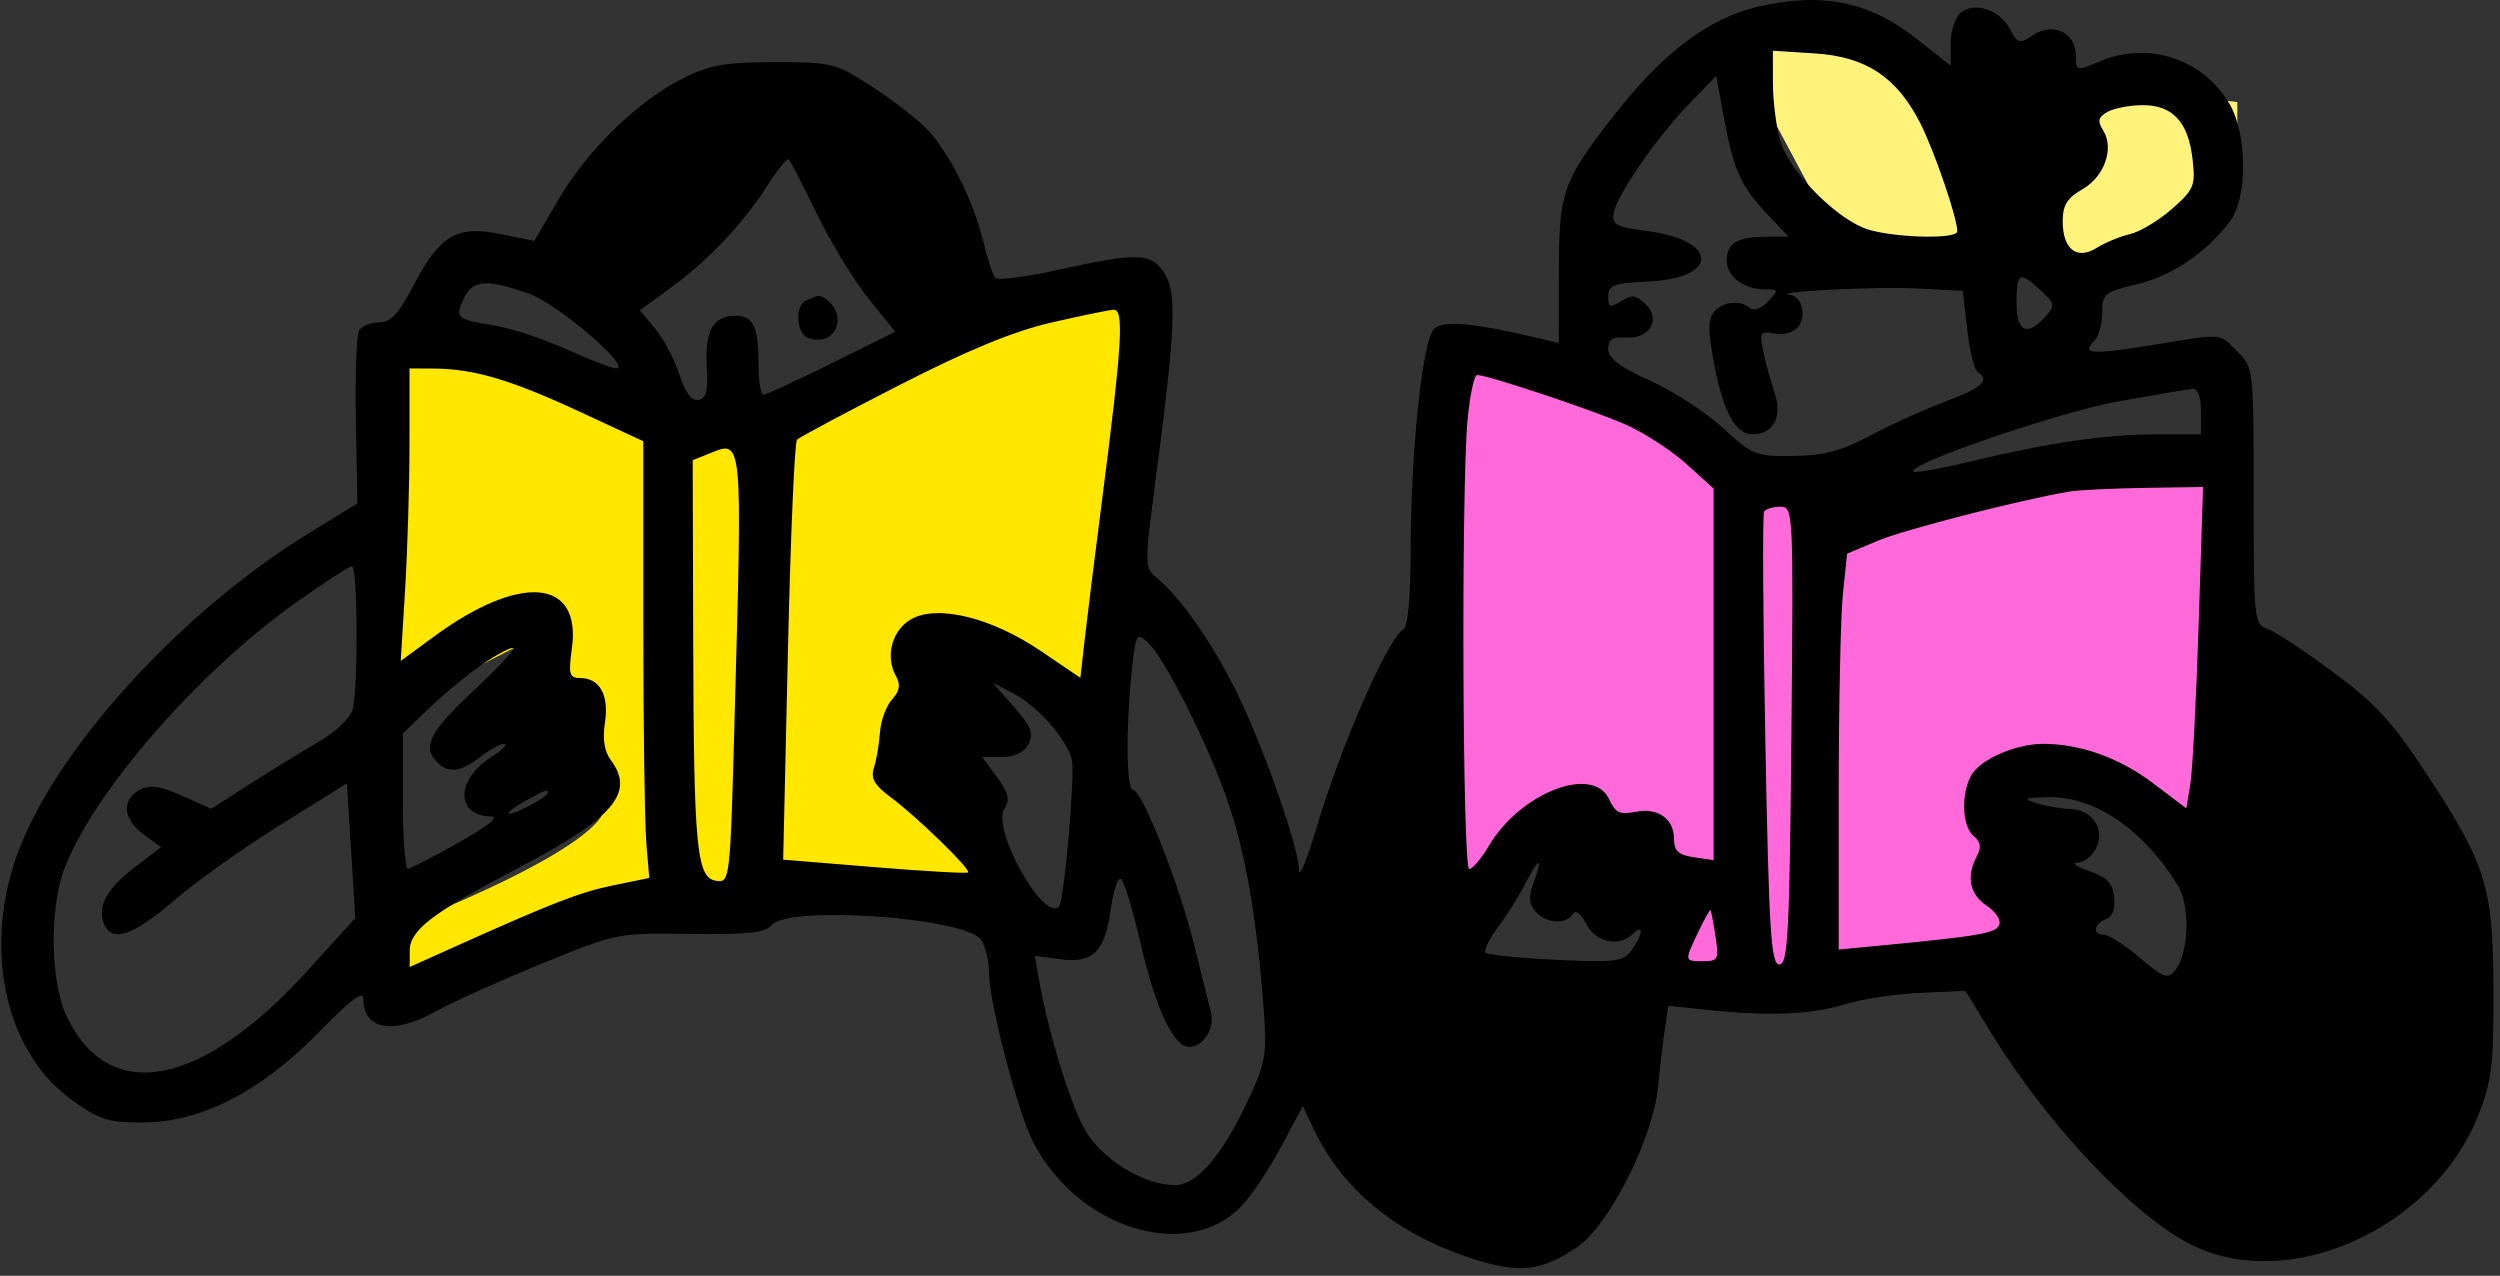
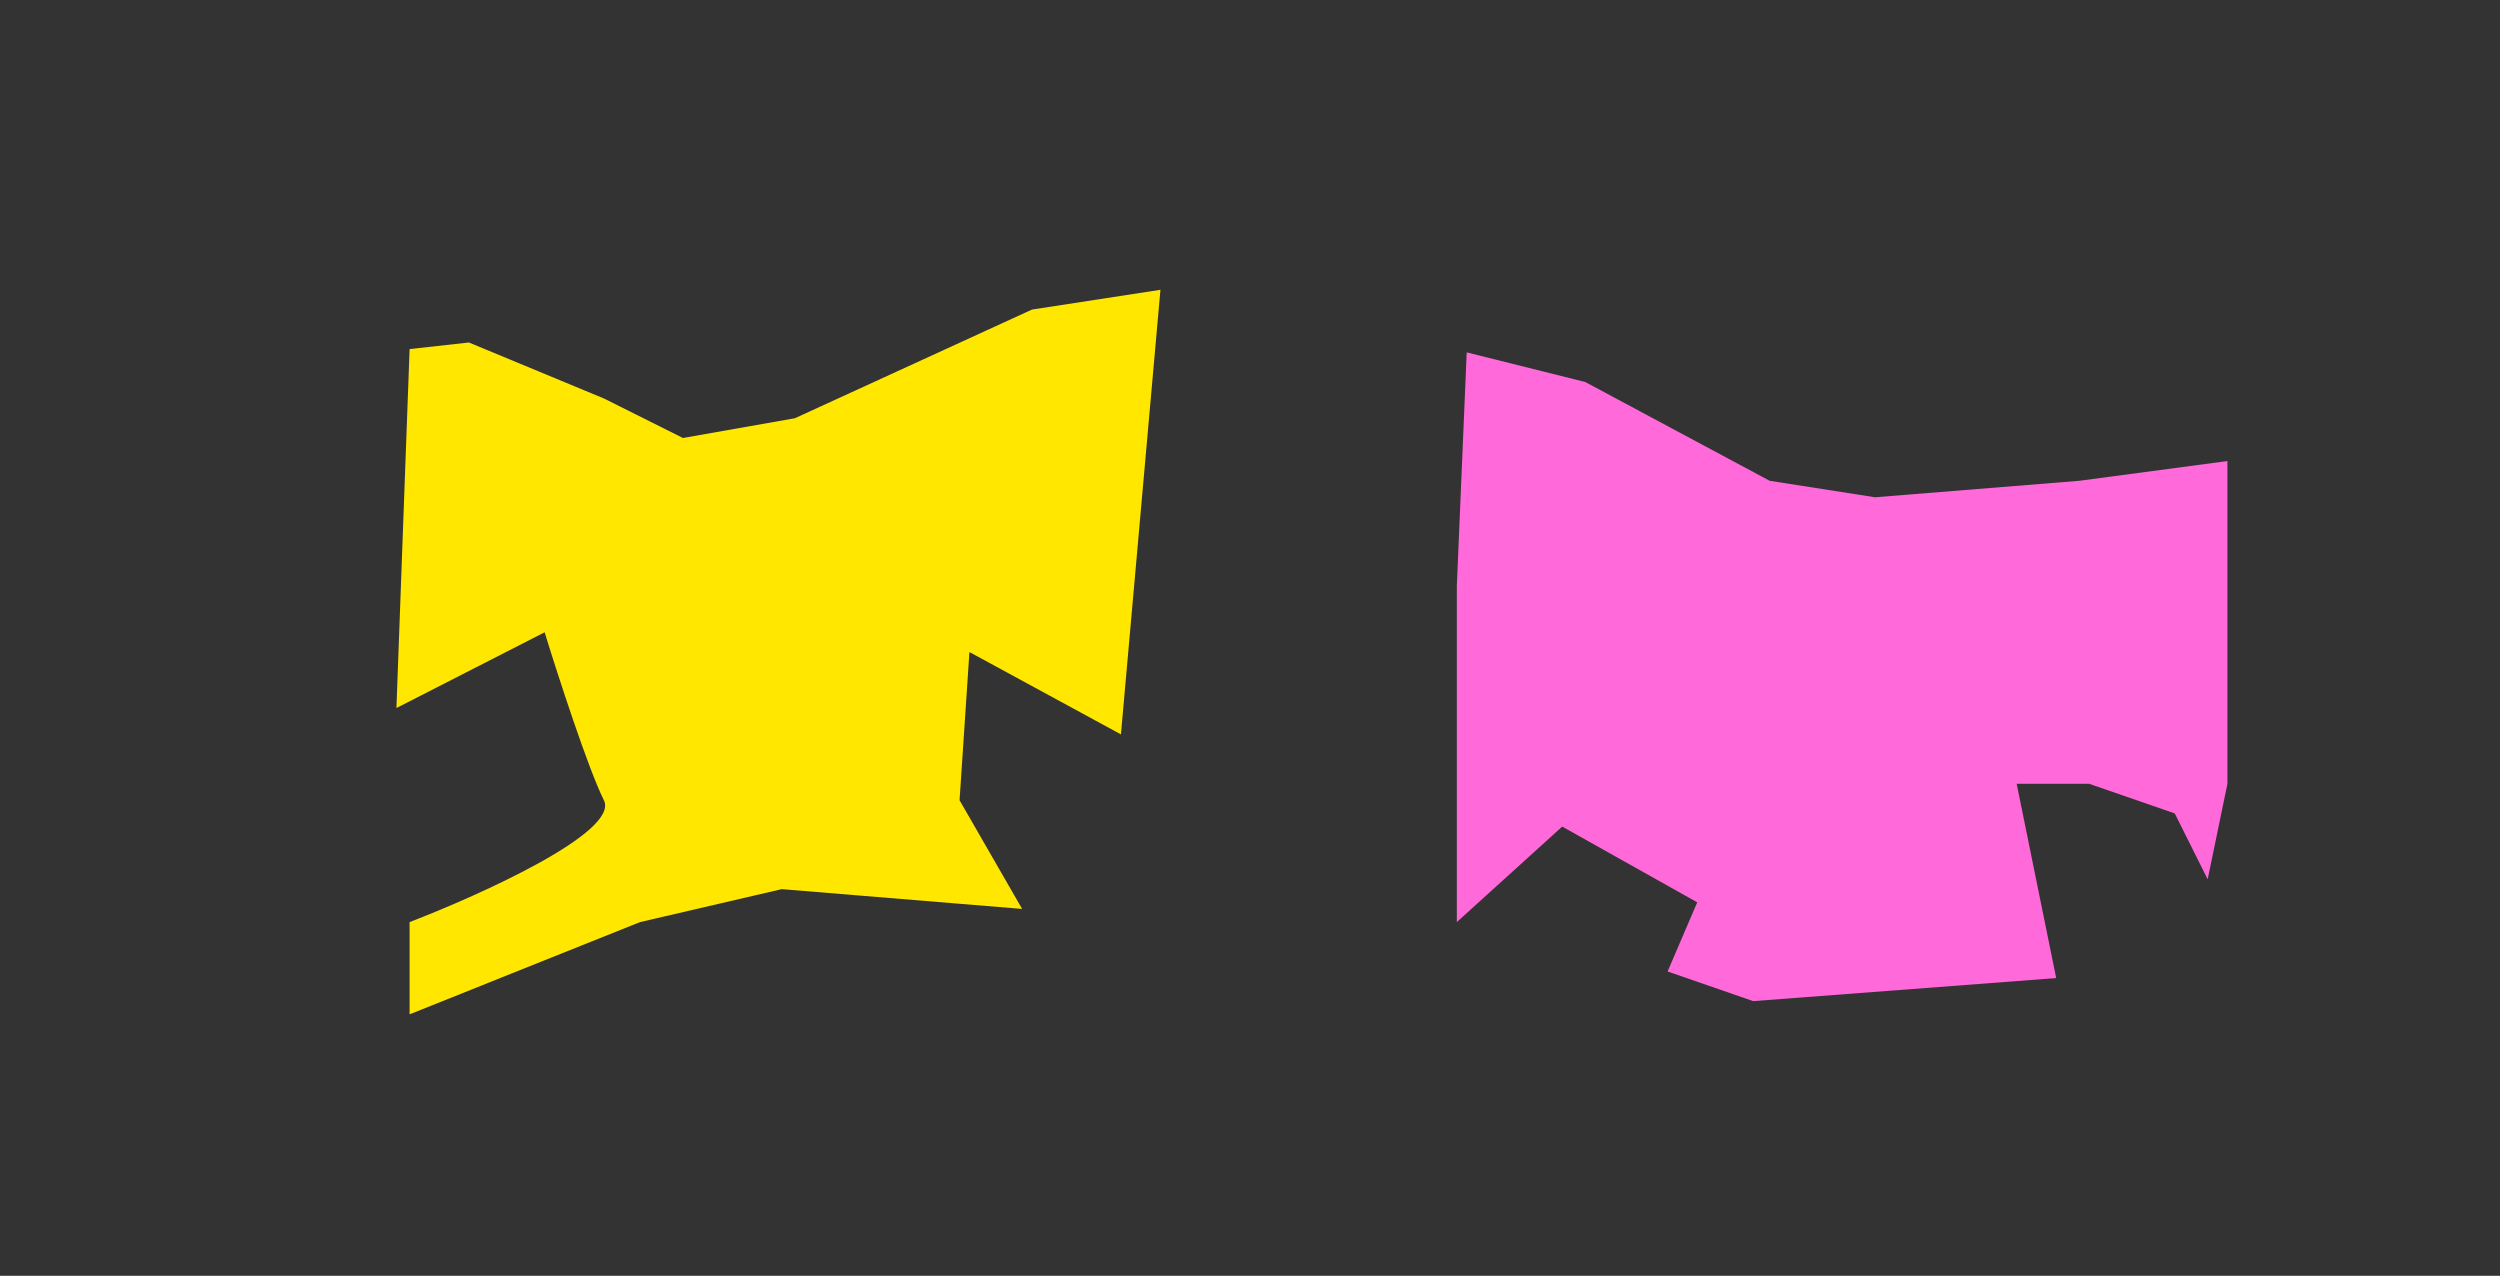
<svg xmlns="http://www.w3.org/2000/svg" width="194" height="99" viewBox="0 0 194 99" fill="none">
  <rect x="0" y="0" width="194" height="99" fill="#333333" stroke="none" />
-   <path d="M137.839 9.712L136.816 3.323L142.439 2.557L149.594 5.879L157.516 7.923L165.182 6.901L173.616 7.923V15.334L167.227 20.445L161.86 21.212L154.194 19.678L147.805 20.445L141.672 16.867L137.839 9.712Z" fill="#FFF37C" />
  <path d="M123.016 29.644L113.816 27.344L113.05 45.488V71.554L121.227 64.143L131.705 70.021L129.405 75.387L136.049 77.687L159.56 75.898L156.493 60.821H162.115L168.76 63.121L171.315 68.232L172.849 60.821V35.777L161.349 37.31L145.505 38.588L137.327 37.31L123.016 29.644Z" fill="#FF69DA" />
  <path d="M36.385 26.577L31.785 27.088L30.763 54.943L42.263 49.066C43.285 52.388 45.636 59.645 46.862 62.099C48.089 64.552 37.322 69.424 31.785 71.554V78.709L49.673 71.554L60.662 68.998L79.317 70.532L74.462 62.099L75.228 50.599L86.984 56.988L90.05 22.488L80.084 24.022L61.684 32.455L52.996 33.988L46.862 30.921L36.385 26.577Z" fill="#FFE700" />
-   <path fill-rule="evenodd" clip-rule="evenodd" d="M136.342 0.54C132.52 1.437 128.93 4.185 125.076 9.168C121.254 14.108 120.979 14.908 120.971 21.086L120.964 26.616L119.686 26.314C114.186 25.016 111.997 24.817 111.269 25.546C110.367 26.452 109.465 35.175 109.465 42.998C109.464 46.169 109.245 48.598 108.942 48.785C107.662 49.576 104.019 57.933 102.046 64.601C101.377 66.862 100.817 68.17 100.802 67.509C100.761 65.641 97.943 57.653 95.871 53.526C93.964 49.727 91.615 46.38 89.796 44.87C88.79 44.034 88.789 43.98 89.746 36.692C91.221 25.47 91.328 22.68 90.344 21.177C89.32 19.614 88.26 19.583 82.146 20.935C79.63 21.491 77.419 21.773 77.232 21.562C77.046 21.352 76.621 20.058 76.289 18.688C75.543 15.611 73.7 11.917 71.997 10.085C71.29 9.324 69.368 7.83 67.727 6.763C64.834 4.883 64.603 4.824 60.143 4.824C56.343 4.824 55.117 5.033 53.097 6.028C49.592 7.754 45.612 11.597 43.384 15.405L41.46 18.696L38.88 18.168C35.469 17.469 34.133 18.243 32.133 22.073C30.946 24.348 30.335 25.012 29.429 25.012C28.786 25.012 28.086 25.293 27.875 25.635C27.662 25.978 27.545 29.14 27.613 32.663L27.736 39.068L24.086 41.301C13.917 47.527 4.087 58.39 1.256 66.531C-1.305 73.895 0.484 81.692 5.576 85.358C7.714 86.897 8.388 87.11 11.105 87.103C15.605 87.091 20.249 84.704 24.749 80.091C27.209 77.569 28.199 76.829 28.199 77.513C28.199 79.936 30.537 80.32 33.886 78.449C35.118 77.761 38.769 76.117 42.001 74.796C47.865 72.399 47.888 72.395 53.562 72.472C58.069 72.533 59.379 72.39 59.885 71.781C61.164 70.24 74.831 71.189 76.115 72.907C76.466 73.377 76.754 74.581 76.755 75.581C76.757 77.756 78.958 86.208 80.126 88.53C83.548 95.321 92.117 98.003 96.333 93.602C97.095 92.807 98.479 90.733 99.408 88.994L101.097 85.833L101.979 87.684C104.183 92.304 108.324 95.708 114.045 97.602C117.812 98.848 119.512 98.689 122.33 96.824C124.827 95.171 128.285 88.342 128.672 84.3C128.819 82.754 129.059 80.715 129.203 79.769L129.465 78.049L132.626 78.381C137.301 78.873 140.615 78.729 143.197 77.923C144.462 77.527 147.076 77.133 149.007 77.046L152.518 76.889L154.44 80.034C158.869 87.278 165.616 94.415 170.139 96.637C177.693 100.348 188.829 95.301 192.293 86.596C193.361 83.909 193.508 82.718 193.493 76.889C193.471 68.823 192.959 67.155 188.356 60.138C185.628 55.98 184.394 54.635 181.007 52.123C178.769 50.463 176.476 48.959 175.911 48.779C174.93 48.468 174.885 48.017 174.885 38.499C174.885 28.61 174.876 28.535 173.63 27.289C172.152 25.811 172.705 25.853 166.984 26.782C162.278 27.545 161.476 27.483 162.525 26.435C162.857 26.102 163.13 25.125 163.13 24.264C163.13 22.798 163.3 22.658 165.798 22.065C168.562 21.408 171.239 19.596 173.063 17.147C174.422 15.322 174.392 10.422 173.007 8.056C170.971 4.58 166.732 3.179 162.987 4.744C161.098 5.533 161.085 5.53 161.085 4.304C161.085 2.548 159.338 1.7 157.797 2.71C156.699 3.429 156.578 3.397 155.949 2.221C155.152 0.733 153.205 0.107 152.134 0.996C151.716 1.343 151.374 2.409 151.374 3.365V5.103L148.795 3.064C145.033 0.09 141.399 -0.646 136.342 0.54ZM137.578 6.426C137.579 7.793 137.824 9.79 138.122 10.862C138.739 13.086 142.099 16.627 144.586 17.675C146.366 18.425 151.885 18.633 151.885 17.95C151.885 16.907 150.123 11.752 149.025 9.583C147.204 5.987 144.812 4.399 140.835 4.145L137.575 3.938L137.578 6.426ZM131.1 8.032C128.567 10.642 125.429 15.192 125.212 16.568C125.075 17.437 125.441 17.628 127.797 17.925C133.346 18.625 133.452 21.575 127.938 21.842C125.211 21.974 124.797 22.126 124.797 22.996C124.797 23.868 124.929 23.916 125.811 23.365C126.654 22.839 126.975 22.883 127.719 23.626C128.923 24.83 127.996 26.328 126.13 26.194C125.121 26.121 124.797 26.337 124.797 27.083C124.797 27.799 125.692 28.474 128.073 29.554C129.875 30.371 132.421 32.027 133.731 33.234C136.004 35.33 136.25 35.427 139.178 35.384C141.554 35.349 142.9 34.99 145.149 33.792C146.746 32.942 149.375 31.752 150.991 31.148C153.808 30.095 154.465 29.492 153.469 28.877C153.216 28.72 152.851 27.235 152.658 25.578L152.309 22.564L148.61 22.377C145.475 22.219 137.186 22.658 138.925 22.89C139.838 23.012 140.213 24.551 139.531 25.373C139.181 25.795 138.392 26.017 137.707 25.886C136.597 25.674 136.526 25.783 136.824 27.25C137.002 28.128 137.399 29.578 137.707 30.473C138.347 32.333 137.62 33.701 135.991 33.701C134.664 33.701 133.714 31.941 133.005 28.171C132.537 25.679 132.537 24.773 133.004 24.21C133.68 23.396 135.069 23.249 135.811 23.913C136.09 24.162 136.679 23.944 137.191 23.402C138.046 22.499 138.039 22.457 137.03 22.457C135.303 22.457 133.997 21.483 133.997 20.194C133.997 18.85 134.844 18.368 137.206 18.368H138.797L137.225 16.707C135.094 14.455 134.535 13.242 133.803 9.277L133.178 5.89L131.1 8.032ZM163.522 8.693C162.813 9.106 162.751 9.395 163.213 10.133C164.081 11.523 163.295 13.722 161.581 14.697C160.414 15.361 160.069 15.921 160.066 17.156C160.062 19.346 161.155 20.203 162.712 19.23C163.363 18.823 164.524 18.344 165.293 18.166C166.06 17.988 167.523 17.11 168.542 16.215C170.252 14.713 170.376 14.415 170.145 12.368C169.817 9.459 168.596 8.141 166.245 8.161C165.234 8.17 164.009 8.409 163.522 8.693ZM59.651 14.249C57.771 17.227 55.07 20.11 52.155 22.249L49.655 24.085L50.825 25.475C51.468 26.24 52.315 27.838 52.707 29.026C53.187 30.48 53.678 31.137 54.208 31.035C54.815 30.917 54.962 30.315 54.846 28.431C54.678 25.684 55.351 24.501 57.084 24.501C58.471 24.501 58.865 25.36 58.865 28.376C58.865 29.618 59.038 30.631 59.248 30.628C59.459 30.624 61.846 29.523 64.552 28.181L69.472 25.742L67.422 23.205C66.294 21.81 64.489 18.853 63.41 16.636C62.332 14.419 61.345 12.499 61.217 12.371C61.088 12.243 60.384 13.088 59.651 14.249ZM156.485 23.479C156.485 25.748 157.292 26.151 158.706 24.59C159.496 23.715 159.475 23.585 158.368 22.545C156.733 21.009 156.485 21.132 156.485 23.479ZM35.967 23.205C35.293 24.684 35.404 24.778 38.421 25.269C39.686 25.475 42.19 26.307 43.986 27.117C45.782 27.927 47.498 28.59 47.8 28.59C49.116 28.59 43.342 23.613 41.09 22.806C37.776 21.617 36.65 21.705 35.967 23.205ZM62.571 23.306C61.675 23.668 61.772 25.864 62.698 26.219C63.934 26.693 64.998 26.016 64.998 24.757C64.998 23.857 63.896 22.726 63.295 23.008C63.248 23.03 62.922 23.165 62.571 23.306ZM81.541 25.041C78.65 25.708 75.07 27.184 69.786 29.887C65.606 32.025 62.034 33.93 61.847 34.12C61.661 34.312 61.343 41.722 61.142 50.588L60.775 66.709L67.864 67.29C71.762 67.61 75.029 67.795 75.123 67.701C75.359 67.465 71.139 63.363 69.121 61.867C67.841 60.918 67.55 60.403 67.821 59.567C68.012 58.974 68.221 57.746 68.285 56.837C68.349 55.928 68.77 54.778 69.219 54.281C69.817 53.62 69.901 53.134 69.529 52.471C68.671 50.936 69.223 48.878 70.716 48.043C72.771 46.895 76.959 47.929 80.789 50.532L83.837 52.601L84.167 49.667C84.349 48.054 84.957 43.169 85.519 38.812C87.086 26.657 87.246 23.981 86.405 24.036C86.016 24.061 83.827 24.514 81.541 25.041ZM31.777 34.388C31.777 37.577 31.624 42.684 31.437 45.737L31.097 51.289L33.682 49.392C40.372 44.481 45.122 44.885 44.38 50.303C44.102 52.326 44.18 52.612 45.013 52.612C46.533 52.612 47.273 53.934 46.944 56.064C46.747 57.339 46.897 58.309 47.39 58.97C49.308 61.536 47.638 63.468 40.076 67.433C33.372 70.948 31.777 72.188 31.777 73.885V75.046L34.971 73.61C42.854 70.064 44.985 69.236 47.596 68.701L50.382 68.13L50.151 65.354C50.025 63.827 49.921 56.202 49.921 48.409V34.24L44.943 31.93C39.639 29.468 36.779 28.623 33.693 28.602L31.777 28.59V34.388ZM113.886 32.551C113.381 37.895 113.489 67.433 114.013 67.433C114.267 67.433 114.941 66.641 115.513 65.672C117.971 61.506 123.634 59.31 124.878 62.04C125.347 63.07 125.707 63.239 126.91 62.999C128.666 62.648 129.908 63.534 129.908 65.138C129.908 66.033 130.256 66.346 131.441 66.52L132.975 66.746V52.327V37.909L130.866 36.004C129.707 34.956 127.578 33.577 126.136 32.939C123.592 31.815 115.453 29.101 114.623 29.101C114.397 29.101 114.065 30.653 113.886 32.551ZM164.407 31.142C159.822 31.961 147.922 36.041 148.483 36.602C148.605 36.724 150.628 36.362 152.978 35.797C159.06 34.338 163.378 33.709 167.346 33.705L170.796 33.701V31.912C170.796 30.793 170.557 30.143 170.157 30.176C169.806 30.206 167.218 30.64 164.407 31.142ZM54.904 35.25L53.754 35.713L53.792 49.656C53.836 65.892 54.052 68.133 55.589 68.353C56.638 68.503 56.662 68.297 56.994 56.131C57.614 33.408 57.687 34.132 54.904 35.25ZM160.574 38.146C156.714 38.801 147.732 41.109 145.694 41.971L143.335 42.967L143.011 46.075C142.832 47.785 142.686 54.697 142.686 61.435V73.686L146.136 73.354C153.671 72.629 154.893 72.413 155.143 71.762C155.285 71.391 154.84 70.721 154.155 70.271C152.844 69.412 152.569 67.999 153.408 66.431C153.771 65.752 153.701 65.325 153.152 64.869C152.267 64.134 152.16 61.675 152.949 60.202C153.619 58.95 156.389 57.723 158.542 57.723C161.444 57.723 164.474 58.807 167.077 60.777L169.657 62.729L169.969 60.865C170.14 59.84 170.433 54.228 170.619 48.395L170.959 37.79L166.405 37.859C163.901 37.898 161.277 38.026 160.574 38.146ZM136.892 39.706C136.765 39.917 136.808 47.91 136.99 57.467C137.273 72.4 137.426 74.844 138.083 74.844C138.744 74.844 138.87 72.43 139.014 57.084C139.177 39.575 139.165 39.323 138.152 39.323C137.586 39.323 137.02 39.496 136.892 39.706ZM22.941 46.778C15.412 52.119 7.355 61.357 5.029 67.316C3.809 70.442 3.894 76.236 5.198 78.93C8.5 85.751 15.624 84.382 23.843 75.345L27.571 71.246L27.246 66.016L26.921 60.785L21.703 64.041C18.834 65.831 15.123 68.477 13.456 69.921C10.255 72.694 8.544 73.204 8.017 71.542C7.587 70.189 8.355 68.899 10.614 67.176L12.5 65.738L11.15 64.754C9.543 63.584 9.401 62.06 10.828 61.297C11.623 60.871 12.372 60.975 14.129 61.752L16.402 62.758L19.362 60.86C20.989 59.817 23.385 58.346 24.685 57.592C26.034 56.81 27.183 55.72 27.362 55.055C27.81 53.381 27.762 43.92 27.305 43.939C27.094 43.948 25.13 45.226 22.941 46.778ZM87.816 52.163C87.351 56.619 87.407 61.3 87.927 61.3C88.615 61.3 91.475 68.522 92.633 73.184C93.21 75.503 93.81 77.919 93.966 78.553C94.28 79.821 93.387 81.233 92.272 81.233C91.07 81.233 89.686 78.291 88.525 73.269C87.916 70.631 87.225 68.354 86.989 68.208C86.753 68.063 86.402 69.1 86.207 70.513C85.748 73.855 84.821 74.778 82.27 74.435L80.303 74.171L80.632 76.041C81.359 80.175 83.051 85.695 84.206 87.701C85.516 89.977 88.77 91.966 91.18 91.966C92.869 91.966 94.816 89.709 96.832 85.417C98.224 82.451 98.323 81.87 98.057 78.261C97.554 71.433 96.668 66.278 95.32 62.322C93.791 57.836 90.38 51.032 89.064 49.84C88.192 49.051 88.129 49.169 87.816 52.163ZM37.625 51.416C36.517 52.149 34.633 53.685 33.438 54.831L31.266 56.913V62.173C31.266 65.067 31.438 67.424 31.649 67.412C31.86 67.4 33.642 66.483 35.61 65.373C37.896 64.085 38.795 63.354 38.1 63.351C35.376 63.336 35.352 60.524 38.061 58.789C38.962 58.212 39.442 57.736 39.129 57.731C38.816 57.727 37.974 58.183 37.259 58.745C35.773 59.914 34.802 60.033 33.923 59.154C32.743 57.974 33.337 56.793 36.685 53.66C38.542 51.924 39.966 50.408 39.851 50.293C39.735 50.178 38.734 50.683 37.625 51.416ZM78.685 54.861C80.044 56.409 80.246 56.927 79.808 57.747C79.46 58.396 78.738 58.745 77.743 58.745H76.212L77.36 60.297C78.277 61.538 78.393 62.035 77.936 62.768C76.944 64.356 80.974 71.561 82.18 70.355C82.575 69.961 83.445 60.026 83.179 58.965C82.771 57.338 80.508 54.774 78.619 53.797L77.029 52.974L78.685 54.861ZM40.849 62.104C38.938 63.14 39.054 63.572 40.977 62.578C41.82 62.142 42.51 61.676 42.51 61.543C42.51 61.214 42.455 61.232 40.849 62.104ZM158.019 62.322C158.721 62.547 159.921 62.754 160.684 62.782C162.427 62.847 163.407 64.427 162.619 65.9C162.317 66.463 161.677 66.935 161.195 66.951C160.713 66.967 161.124 67.255 162.107 67.59C163.493 68.063 163.933 68.518 164.058 69.609C164.164 70.527 163.942 71.124 163.419 71.325C162.446 71.698 162.358 72.545 163.293 72.545C163.664 72.545 164.904 73.346 166.049 74.325C167.842 75.861 168.216 76.002 168.758 75.347C169.874 74.004 169.993 70.296 168.974 68.655C166.282 64.321 162.525 61.779 158.934 61.862C157.078 61.906 156.937 61.976 158.019 62.322ZM118.361 68.584C117.899 69.497 116.95 71.007 116.252 71.939C115.554 72.871 115.118 73.769 115.282 73.933C115.447 74.098 117.895 74.344 120.721 74.48C125.328 74.702 125.936 74.628 126.591 73.764C127.479 72.59 127.592 71.59 126.739 72.442C125.662 73.52 123.859 73.155 123.1 71.705C122.647 70.842 122.262 70.565 122.031 70.938C121.511 71.779 119.923 71.657 119.141 70.715C118.625 70.093 118.601 69.563 119.034 68.415C119.786 66.423 119.406 66.518 118.361 68.584ZM131.788 72.312C130.697 74.602 130.695 74.589 132.176 74.589C133.327 74.589 133.399 74.444 133.126 72.672C132.963 71.618 132.789 70.701 132.739 70.635C132.688 70.568 132.261 71.323 131.788 72.312Z" fill="black" />
</svg>